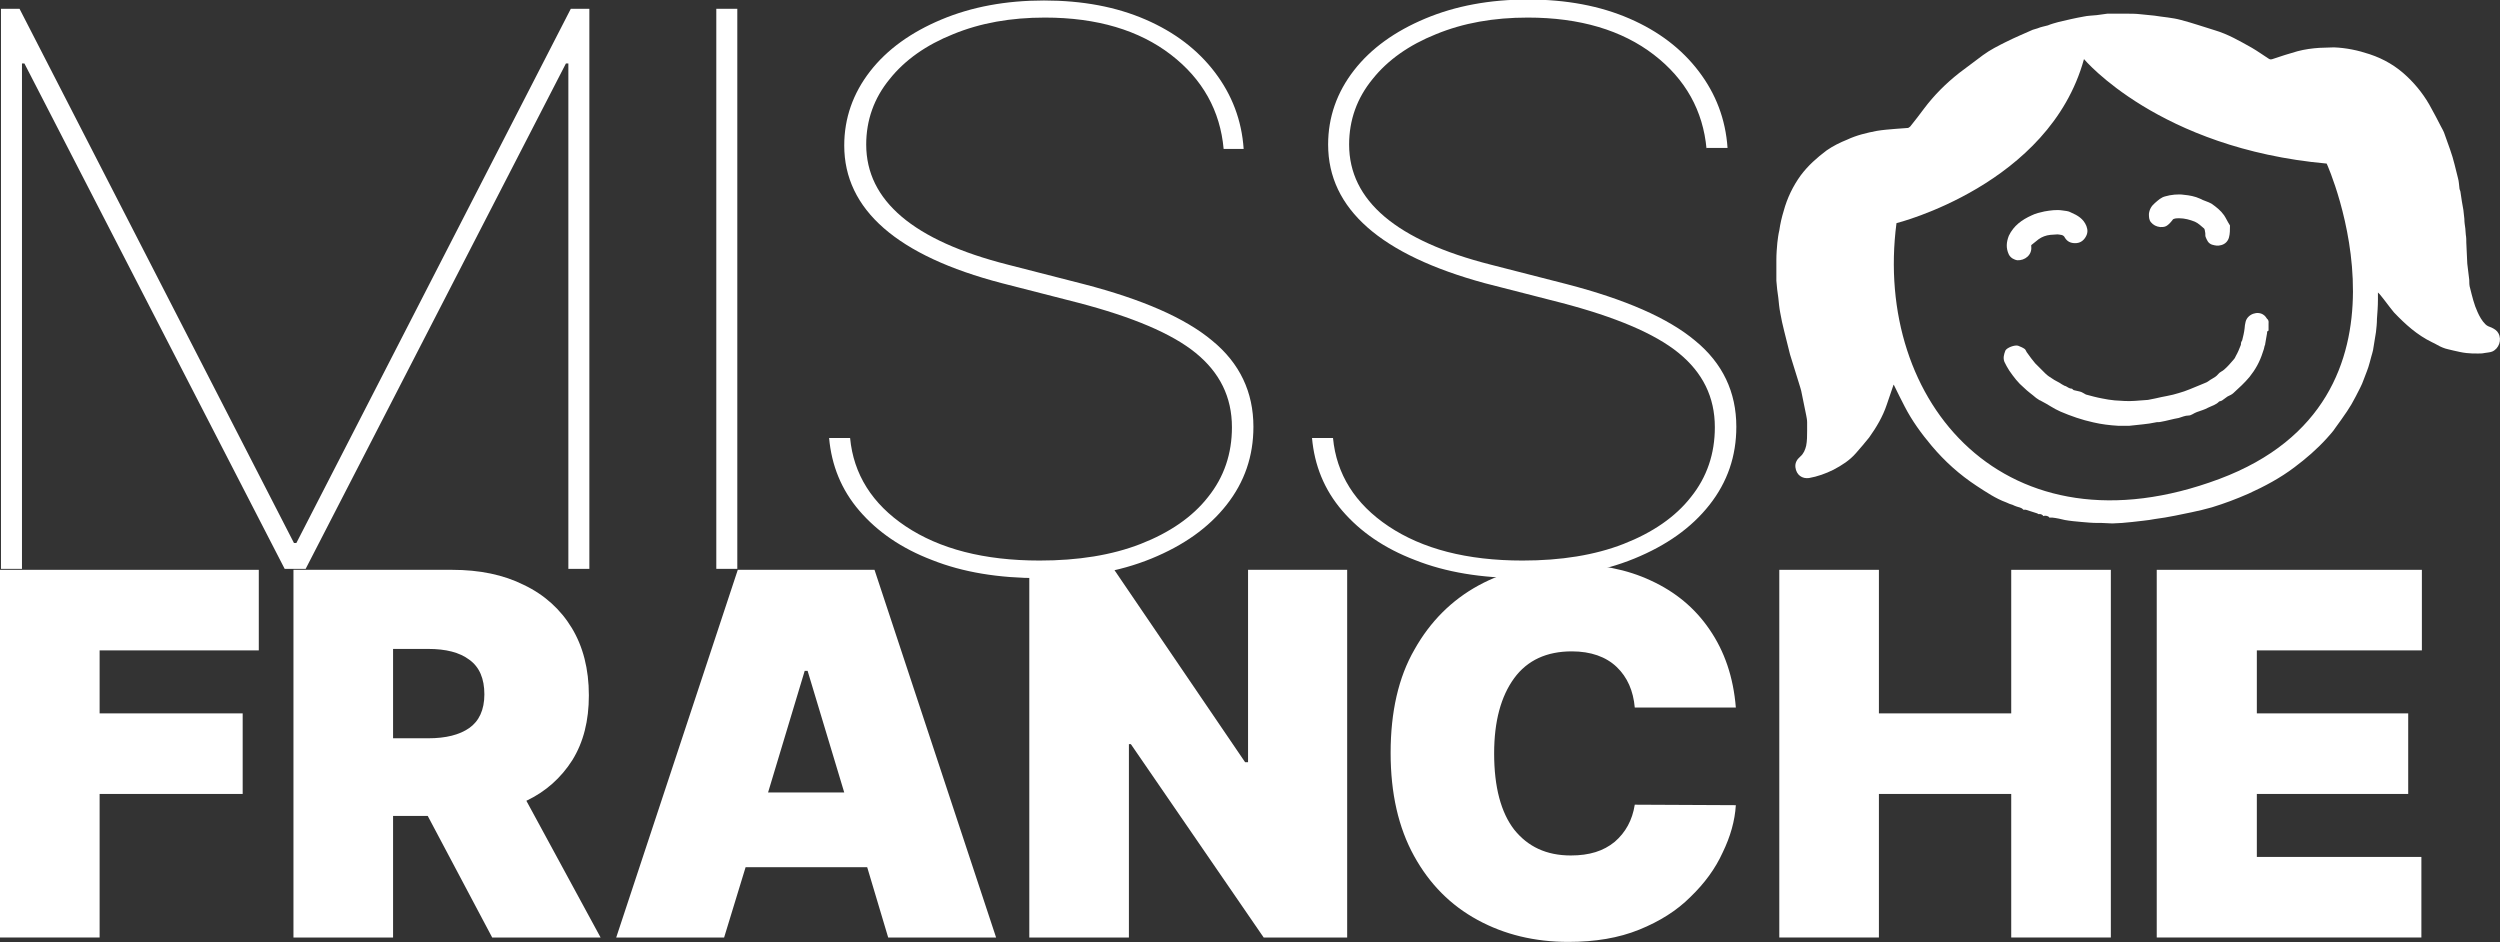
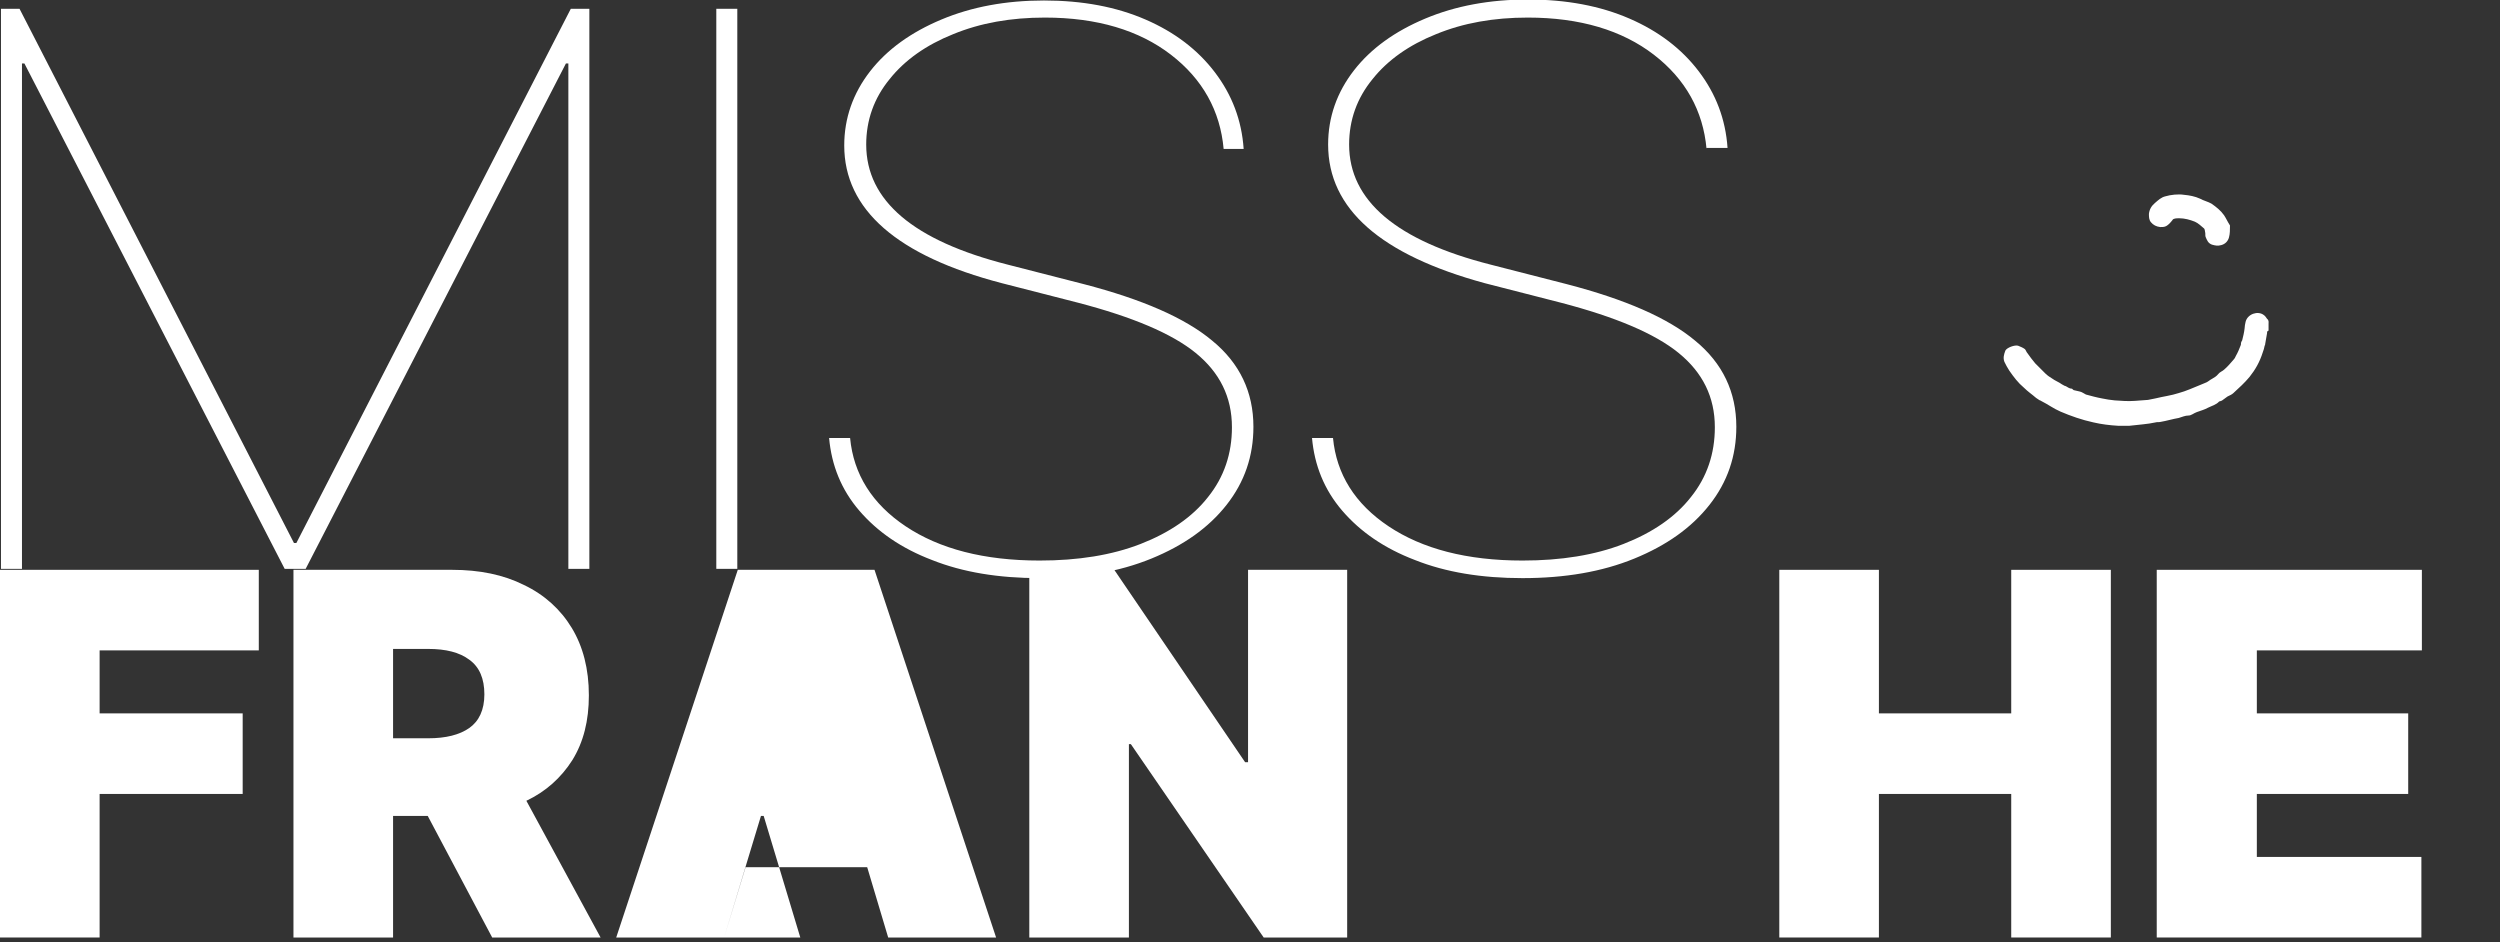
<svg xmlns="http://www.w3.org/2000/svg" version="1.1" id="Calque_1" x="0px" y="0px" viewBox="0 0 512 193" style="enable-background:new 0 0 512 193;" xml:space="preserve">
  <rect x="0" y="0" width="512" height="193" fill="#333333" stroke="none" />
  <style type="text/css">
	.st0{fill:#FFFFFF;}
</style>
  <g>
    <g>
      <path class="st0" d="M0.2,1.8H4l56.2,109.4h0.5L116.9,1.8h3.8v114.7h-4.3V13h-0.5L62.6,116.5h-4.3L5,13H4.5v103.5H0.2V1.8z" />
      <path class="st0" d="M151,1.8v114.7h-4.3V1.8H151z" />
      <path class="st0" d="M250.6,30.5c-0.7-7.8-4.3-14.3-10.8-19.3c-6.5-5-15.1-7.6-25.8-7.6c-7,0-13.2,1.1-18.8,3.4    c-5.5,2.2-9.9,5.3-13,9.2c-3.2,3.9-4.8,8.4-4.8,13.4c0,11.5,9.7,19.7,29,24.6l15.6,4c11.9,3.1,20.7,6.9,26.3,11.6    c5.6,4.6,8.4,10.5,8.4,17.6c0,6-1.8,11.3-5.5,16c-3.7,4.7-8.8,8.3-15.4,11s-14.2,4-22.9,4c-8.4,0-15.7-1.2-22-3.7    c-6.3-2.4-11.2-5.8-14.9-10.1c-3.7-4.3-5.7-9.3-6.2-14.9h4.3c0.7,7.4,4.5,13.5,11.4,18.1c6.9,4.6,16,7,27.4,7    c7.9,0,14.8-1.1,20.7-3.4c5.9-2.3,10.6-5.5,13.8-9.6c3.3-4.1,4.9-8.9,4.9-14.3c0-6.2-2.5-11.2-7.4-15.2c-4.9-4-13-7.4-24.1-10.3    l-15.6-4c-21.5-5.6-32.3-15.1-32.3-28.2c0-5.6,1.8-10.7,5.3-15.2c3.5-4.5,8.4-8,14.6-10.6c6.2-2.6,13.2-3.9,21-3.9    c7.9,0,14.8,1.3,20.8,3.9c6,2.6,10.7,6.2,14.2,10.8c3.5,4.6,5.5,9.8,5.9,15.7H250.6z" />
      <path class="st0" d="M349.5,30.5c-0.7-7.8-4.3-14.3-10.8-19.3c-6.5-5-15.1-7.6-25.8-7.6c-7,0-13.2,1.1-18.8,3.4    c-5.5,2.2-9.9,5.3-13,9.2c-3.2,3.9-4.8,8.4-4.8,13.4c0,11.5,9.7,19.7,29,24.6l15.6,4c11.9,3.1,20.7,6.9,26.3,11.6    c5.6,4.6,8.4,10.5,8.4,17.6c0,6-1.8,11.3-5.5,16c-3.7,4.7-8.8,8.3-15.4,11s-14.2,4-22.9,4c-8.4,0-15.7-1.2-22-3.7    c-6.3-2.4-11.2-5.8-14.9-10.1c-3.7-4.3-5.7-9.3-6.2-14.9h4.3c0.7,7.4,4.5,13.5,11.4,18.1c6.9,4.6,16,7,27.4,7    c7.9,0,14.8-1.1,20.7-3.4c5.9-2.3,10.6-5.5,13.8-9.6c3.3-4.1,4.9-8.9,4.9-14.3c0-6.2-2.5-11.2-7.4-15.2c-4.9-4-13-7.4-24.1-10.3    l-15.6-4C282.8,52.2,272,42.8,272,29.6c0-5.6,1.8-10.7,5.3-15.2c3.5-4.5,8.4-8,14.6-10.6c6.2-2.6,13.2-3.9,21-3.9    c7.9,0,14.8,1.3,20.8,3.9c6,2.6,10.7,6.2,14.2,10.8c3.5,4.6,5.5,9.8,5.9,15.7H349.5z" />
    </g>
    <g>
      <path class="st0" d="M0,192v-75.3h53v16.5H20.4v12.9h29.3v16.5H20.4V192H0z" />
      <path class="st0" d="M60.1,192v-75.3h32.5c5.6,0,10.5,1,14.7,3.1c4.2,2,7.5,5,9.8,8.8c2.3,3.8,3.5,8.4,3.5,13.8    c0,5.2-1.1,9.6-3.4,13.3c-2.3,3.6-5.4,6.4-9.4,8.3L123,192h-22.2l-13.2-24.9h-7.1V192H60.1z M80.5,151.2h7.2    c3.6,0,6.4-0.7,8.4-2.1c2-1.4,3.1-3.7,3.1-6.9c0-3.2-1-5.6-3.1-7.1c-2-1.5-4.8-2.2-8.4-2.2h-7.2V151.2z" />
-       <path class="st0" d="M148.3,192h-22.1l24.9-75.3h28L204,192h-22.1l-4.3-14.4h-24.9L148.3,192z M157.3,162.3h15.6l-7.5-24.9h-0.6    L157.3,162.3z" />
+       <path class="st0" d="M148.3,192h-22.1l24.9-75.3h28L204,192h-22.1l-4.3-14.4h-24.9L148.3,192z h15.6l-7.5-24.9h-0.6    L157.3,162.3z" />
      <path class="st0" d="M275.9,116.6V192h-17.1l-27.2-39.6h-0.4V192h-20.4v-75.3h17.4l26.8,39.4h0.6v-39.4H275.9z" />
-       <path class="st0" d="M355.5,144.9h-20.7c-0.3-3.4-1.5-6.2-3.7-8.3c-2.2-2.1-5.3-3.2-9.2-3.2c-5.1,0-9.1,1.8-11.8,5.5    c-2.7,3.7-4.1,8.8-4.1,15.4c0,6.9,1.4,12.1,4.1,15.6c2.8,3.5,6.6,5.3,11.6,5.3c3.8,0,6.7-0.9,9-2.8c2.2-1.9,3.6-4.4,4.1-7.6    l20.7,0.1c-0.2,3.2-1.1,6.4-2.7,9.7c-1.5,3.3-3.7,6.3-6.6,9.1c-2.8,2.8-6.3,5-10.5,6.7c-4.2,1.7-9,2.5-14.5,2.5    c-6.9,0-13.1-1.5-18.6-4.5c-5.5-3-9.8-7.3-13-13.1c-3.2-5.8-4.8-12.8-4.8-21.1c0-8.4,1.6-15.5,4.9-21.2    c3.2-5.7,7.6-10.1,13.1-13.1c5.5-3,11.6-4.4,18.4-4.4c6.3,0,12,1.1,16.9,3.4c5,2.3,9,5.6,12,10C353.2,133.4,355,138.7,355.5,144.9    z" />
      <path class="st0" d="M364.4,192v-75.3h20.4v29.4h27.1v-29.4h20.4V192h-20.4v-29.4h-27.1V192H364.4z" />
      <path class="st0" d="M441.7,192v-75.3h54.3v16.5h-33.8v12.9h31v16.5h-31v12.9h33.7V192H441.7z" />
    </g>
-     <path class="st0" d="M511.7,68.3c-0.3-0.6-0.8-0.9-1.4-1.2c-0.5-0.2-0.9-0.3-1.3-0.7c-0.7-0.7-1.2-1.6-1.6-2.5   c-0.7-1.5-1.1-3.2-1.5-4.8c-0.2-0.6-0.2-1.2-0.2-1.8c-0.1-1.1-0.3-2.2-0.4-3.3c-0.1-1.4-0.1-2.9-0.2-4.3c0-0.5,0-1.1-0.1-1.6   c0-0.4-0.1-0.8-0.1-1.3c-0.1-0.7-0.2-1.3-0.2-2c-0.1-0.6-0.1-1.2-0.2-1.8c-0.1-0.6-0.2-1.1-0.3-1.7c-0.1-0.7-0.2-1.3-0.3-2   c0-0.2-0.2-0.5-0.2-0.7c-0.1-0.7-0.1-1.4-0.3-2.1c-0.2-0.9-0.5-1.9-0.7-2.8c-0.5-2.1-1.3-4.1-2-6.1c-0.2-0.7-0.6-1.3-0.9-1.9   c-0.6-1.2-1.2-2.3-1.8-3.4c-1.3-2.5-3-4.7-5-6.6c-2.2-2.1-4.7-3.6-7.7-4.6c-2.4-0.8-4.8-1.3-7.3-1.4c-1,0-2,0.1-3,0.1   c-1.5,0.1-3,0.3-4.5,0.7c-1.7,0.5-3.4,1-5.1,1.6c-0.3,0.1-0.5,0.1-0.8-0.1c-1.1-0.7-2.2-1.5-3.4-2.2c-2.5-1.4-4.9-2.8-7.6-3.6   c-2.3-0.7-4.6-1.5-6.9-2.1c-1.8-0.5-3.7-0.6-5.5-0.9c-1-0.1-2-0.2-3-0.3c-0.9-0.1-1.9-0.1-2.8-0.1c0,0,0,0,0,0c-0.3,0-0.6,0-0.9,0   c0,0,0,0,0,0c-0.1,0-0.2,0-0.3,0l0,0c0,0,0,0,0,0c-0.1,0-0.3,0-0.4,0c-0.7,0-1.4,0-2.2,0c-0.7,0.1-1.5,0.2-2.2,0.3   c-0.9,0.1-1.8,0.1-2.7,0.3c-1.7,0.3-3.4,0.7-5.1,1.1c-0.7,0.2-1.5,0.4-2.2,0.7c-0.7,0.2-1.4,0.3-2.1,0.6c-0.3,0.1-0.7,0.2-1,0.3   c-1.8,0.8-3.7,1.6-5.5,2.5c-1.6,0.8-3.2,1.6-4.7,2.7c-1.6,1.2-3.2,2.4-4.8,3.6c-2.8,2.2-5.2,4.6-7.3,7.4c-0.9,1.2-1.8,2.4-2.7,3.5   c-0.1,0.2-0.4,0.3-0.5,0.4c-0.9,0.1-1.8,0.1-2.7,0.2c-1.2,0.1-2.5,0.2-3.7,0.4c-2.1,0.4-4.2,0.9-6.1,1.8c-1.5,0.6-2.9,1.3-4.2,2.2   c-2,1.5-3.8,3.1-5.3,5.1c-1.6,2.2-2.8,4.7-3.5,7.3c-0.4,1.3-0.7,2.6-0.9,4c-0.2,0.8-0.3,1.7-0.4,2.5c-0.1,1.1-0.2,2.3-0.2,3.5   c0,1.4,0,2.8,0,4.3c0.1,1.2,0.2,2.3,0.4,3.5c0.1,1,0.2,2.1,0.4,3.1c0.2,1.2,0.5,2.5,0.8,3.7c0.4,1.6,0.8,3.2,1.2,4.8   c0.6,1.9,1.2,3.9,1.8,5.8c0.2,0.7,0.5,1.5,0.6,2.2c0.3,1.5,0.6,3,0.9,4.4c0.1,0.5,0.2,1,0.2,1.5c0,0.6,0,1.1,0,1.7   c0,1,0,2.1-0.2,3.1c-0.2,0.8-0.5,1.6-1.2,2.2c-0.7,0.6-1.1,1.3-1,2.2c0.2,1.6,1.4,2.4,2.8,2.2c1.7-0.3,3.4-0.9,5-1.7   c1.7-0.9,3.3-1.9,4.6-3.4c0.9-1,1.8-2.1,2.7-3.2c1.5-2.1,2.8-4.3,3.6-6.7c0.5-1.4,0.9-2.7,1.4-4.1c0,0,0.1,0,0.1,0.1   c0.7,1.5,1.5,3,2.2,4.4c1.5,2.9,3.4,5.5,5.5,8c2.7,3.2,5.7,5.9,9.2,8.2c2,1.3,3.9,2.6,6.1,3.4c0.4,0.2,0.9,0.4,1.3,0.5   c0.2,0.1,0.4,0.2,0.7,0.3c0.5,0.2,1,0.2,1.4,0.6c0,0.1,0.2,0.1,0.2,0.1c0.1,0,0.2,0,0.4,0c0.7,0.2,1.5,0.5,2.2,0.7   c0.1,0,0.2,0.1,0.4,0.2c0.4-0.1,0.8,0.1,1,0.4c0.4-0.2,1.1,0,1.2,0.3c0.2,0,0.4,0,0.6,0c0.9,0.1,1.8,0.3,2.6,0.5   c1.1,0.2,2.3,0.3,3.4,0.4c1.1,0.1,2.2,0.2,3.3,0.2c0.3,0,0.5,0,0.8,0c0.7,0,1.5,0.1,2.2,0.1c0.7,0,1.3-0.1,2-0.1   c0.7-0.1,1.4-0.1,2.1-0.2c1.5-0.2,3.1-0.3,4.6-0.6c1.4-0.2,2.8-0.4,4.2-0.7c1.1-0.2,2.3-0.5,3.4-0.7c1.4-0.3,2.7-0.6,4.1-1   c2.6-0.8,5-1.7,7.5-2.8c3.3-1.5,6.5-3.2,9.4-5.4c2.4-1.8,4.6-3.7,6.6-5.9c0.6-0.7,1.3-1.4,1.8-2.2c0.8-1.1,1.6-2.2,2.4-3.4   c0.6-0.9,1.2-1.9,1.7-2.9c0.6-1.2,1.3-2.4,1.7-3.6c0.4-1.1,0.9-2.2,1.2-3.4c0.2-0.9,0.5-1.7,0.7-2.6c0.2-1.2,0.4-2.5,0.6-3.7   c0.1-0.9,0.2-1.8,0.2-2.7c0.1-1.3,0.2-2.6,0.2-3.9c0-0.5,0-1,0-1.5c0.2,0.2,0.3,0.3,0.4,0.4c1,1.2,1.9,2.5,2.9,3.7   c2.3,2.4,4.7,4.6,7.8,6.1c0.7,0.3,1.4,0.8,2.2,1.1c0.7,0.3,1.5,0.4,2.2,0.6c0.9,0.2,1.7,0.4,2.6,0.5c0.8,0.1,1.6,0.1,2.4,0.1   c0.4,0,0.9,0,1.3-0.1c0.5-0.1,1.1-0.1,1.6-0.3C511.8,71.4,512.4,69.6,511.7,68.3z M454.5,98.1c-43.6,16.3-70.9-15.6-66.1-52.4   c0,0,31.3-7.8,38.4-33.6c0,0,15.3,18.3,49.7,21.4C476.6,33.6,498.1,81.8,454.5,98.1z" />
    <path class="st0" d="M464.3,68c0,0.1,0,0.1,0,0.2c0,0,0,0,0,0c-0.1,0.8-0.3,1.5-0.4,2.3c0,0.1,0,0.2-0.1,0.3   c-0.1,0.5-0.2,0.9-0.4,1.4c-0.6,1.9-1.5,3.5-2.7,5c-1,1.2-2.1,2.2-3.3,3.3c-0.3,0.3-0.8,0.5-1.2,0.7c-0.4,0.3-0.8,0.6-1.1,0.8   c-0.1,0.1-0.3,0.1-0.5,0.2c0,0-0.1,0-0.1,0c-0.6,0.7-1.5,0.9-2.3,1.3c-0.7,0.4-1.5,0.6-2.3,0.9c-0.6,0.2-1.1,0.7-1.7,0.7   c-0.7,0-1.3,0.3-2,0.5c-1.2,0.2-2.5,0.6-3.7,0.8c-0.3,0.1-0.7,0-1,0.1c-0.9,0.2-1.7,0.3-2.6,0.4c-0.9,0.1-1.9,0.2-2.8,0.3   c0,0-0.1,0-0.1,0c-0.7,0-1.5,0-2.2,0c-1.7-0.1-3.4-0.3-5.1-0.7c-2.3-0.5-4.6-1.3-6.7-2.2c-1.4-0.6-2.6-1.5-4-2.2   c-0.1-0.1-0.3-0.1-0.4-0.2c-0.2-0.1-0.4-0.3-0.6-0.4c-0.8-0.7-1.7-1.3-2.5-2.1c-1.2-1-2.1-2.2-3-3.5c-0.4-0.6-0.7-1.2-1-1.8   c-0.3-0.8-0.1-1.5,0.2-2.3c0.3-0.6,1.9-1.2,2.6-1c0.5,0.2,1,0.4,1.4,0.7c0.2,0.2,0.3,0.6,0.5,0.8c0.5,0.7,1,1.4,1.6,2.1   c0.7,0.7,1.4,1.4,2.1,2.1c0.4,0.4,1,0.8,1.5,1.1c0.4,0.3,0.9,0.5,1.4,0.8c0.3,0.2,0.6,0.4,1,0.6c0.1,0,0.2,0.1,0.3,0.1   c0.4,0.2,0.7,0.5,1.2,0.5c0.1,0,0.2,0.2,0.4,0.3c0.4,0.1,0.9,0.2,1.3,0.3c0.4,0.1,0.8,0.4,1.2,0.6c1.1,0.3,2.2,0.6,3.3,0.8   c0.9,0.2,1.7,0.3,2.6,0.4c1.4,0.1,2.7,0.2,4.1,0.1c0.9-0.1,1.8-0.1,2.7-0.2c0.5-0.1,1-0.2,1.5-0.3c1.6-0.4,3.3-0.6,4.8-1.1   c1.5-0.4,3-1.1,4.5-1.7c0.4-0.2,0.8-0.3,1.2-0.5c0.4-0.2,0.7-0.5,1.1-0.7c0.5-0.3,0.9-0.5,1.3-1c0.3-0.4,0.9-0.6,1.2-0.9   c0.7-0.6,1.3-1.3,1.9-2c0.2-0.2,0.4-0.5,0.5-0.8c0.4-0.7,0.7-1.4,1-2.2c0.1-0.2,0-0.4,0.1-0.6c0-0.1,0.1-0.2,0.2-0.4   c0.2-0.8,0.4-1.6,0.5-2.5c0-0.4,0.1-0.8,0.2-1.3c0.4-1.6,2.5-2.3,3.7-1.4c0.3,0.2,0.5,0.5,0.7,0.8c0.4,0.3,0.3,0.7,0.3,1   c0,0.4,0,0.9,0,1.3c0,0,0,0,0,0.1C464.3,67.9,464.3,67.9,464.3,68z" />
    <path class="st0" d="M446.3,44.7c-0.3,0-0.7,0-1,0.1c-0.1,0-0.3,0.1-0.4,0.3c-0.4,0.5-0.9,1.1-1.5,1.3c-0.3,0.1-0.6,0.1-1,0.1   c-0.8-0.1-1.4-0.4-1.9-1c-0.4-0.5-0.4-1.1-0.4-1.7c0.1-0.9,0.5-1.6,1.2-2.2c0.7-0.6,1.3-1.2,2.2-1.4c1-0.3,2.6-0.5,3.8-0.3   c1.1,0.1,2.2,0.3,3.3,0.8c0.7,0.4,1.6,0.6,2.3,1c1,0.7,1.9,1.4,2.6,2.4c0.4,0.6,0.7,1.3,1.1,1.9c0,0.1,0.1,0.1,0.1,0.2   c0,0.8,0,1.7-0.2,2.4c-0.2,0.8-0.8,1.4-1.6,1.6c-0.7,0.2-1.2,0.1-1.9-0.1c-0.8-0.3-1-0.9-1.3-1.6c-0.1-0.3,0-0.7-0.1-1   c0-0.2-0.1-0.6-0.2-0.7c-0.6-0.5-1.2-1.1-1.9-1.4C448.5,45,447.4,44.7,446.3,44.7z" />
-     <path class="st0" d="M413.1,53.3c-0.5-0.1-1.3-0.4-1.7-1.2c-0.6-1.3-0.5-2.5,0-3.8c1-2.1,2.7-3.3,4.7-4.2c0.8-0.4,1.7-0.6,2.6-0.8   c1.2-0.2,2.4-0.4,3.7-0.2c0.6,0.1,1.2,0.1,1.7,0.4c1.4,0.6,2.6,1.3,3.2,2.8c0.3,0.8,0.3,1.5-0.2,2.3c-0.5,0.8-1.2,1.2-2.1,1.2   c-0.9,0-1.6-0.3-2.1-1.1c-0.3-0.7-1-0.6-1.5-0.7c-0.5,0-1,0.1-1.5,0.1c-0.9,0.1-1.7,0.4-2.4,0.9c-0.5,0.4-1,0.8-1.5,1.2   c0,0,0,0.2,0,0.3C416.2,52.2,414.7,53.4,413.1,53.3z" />
  </g>
</svg>